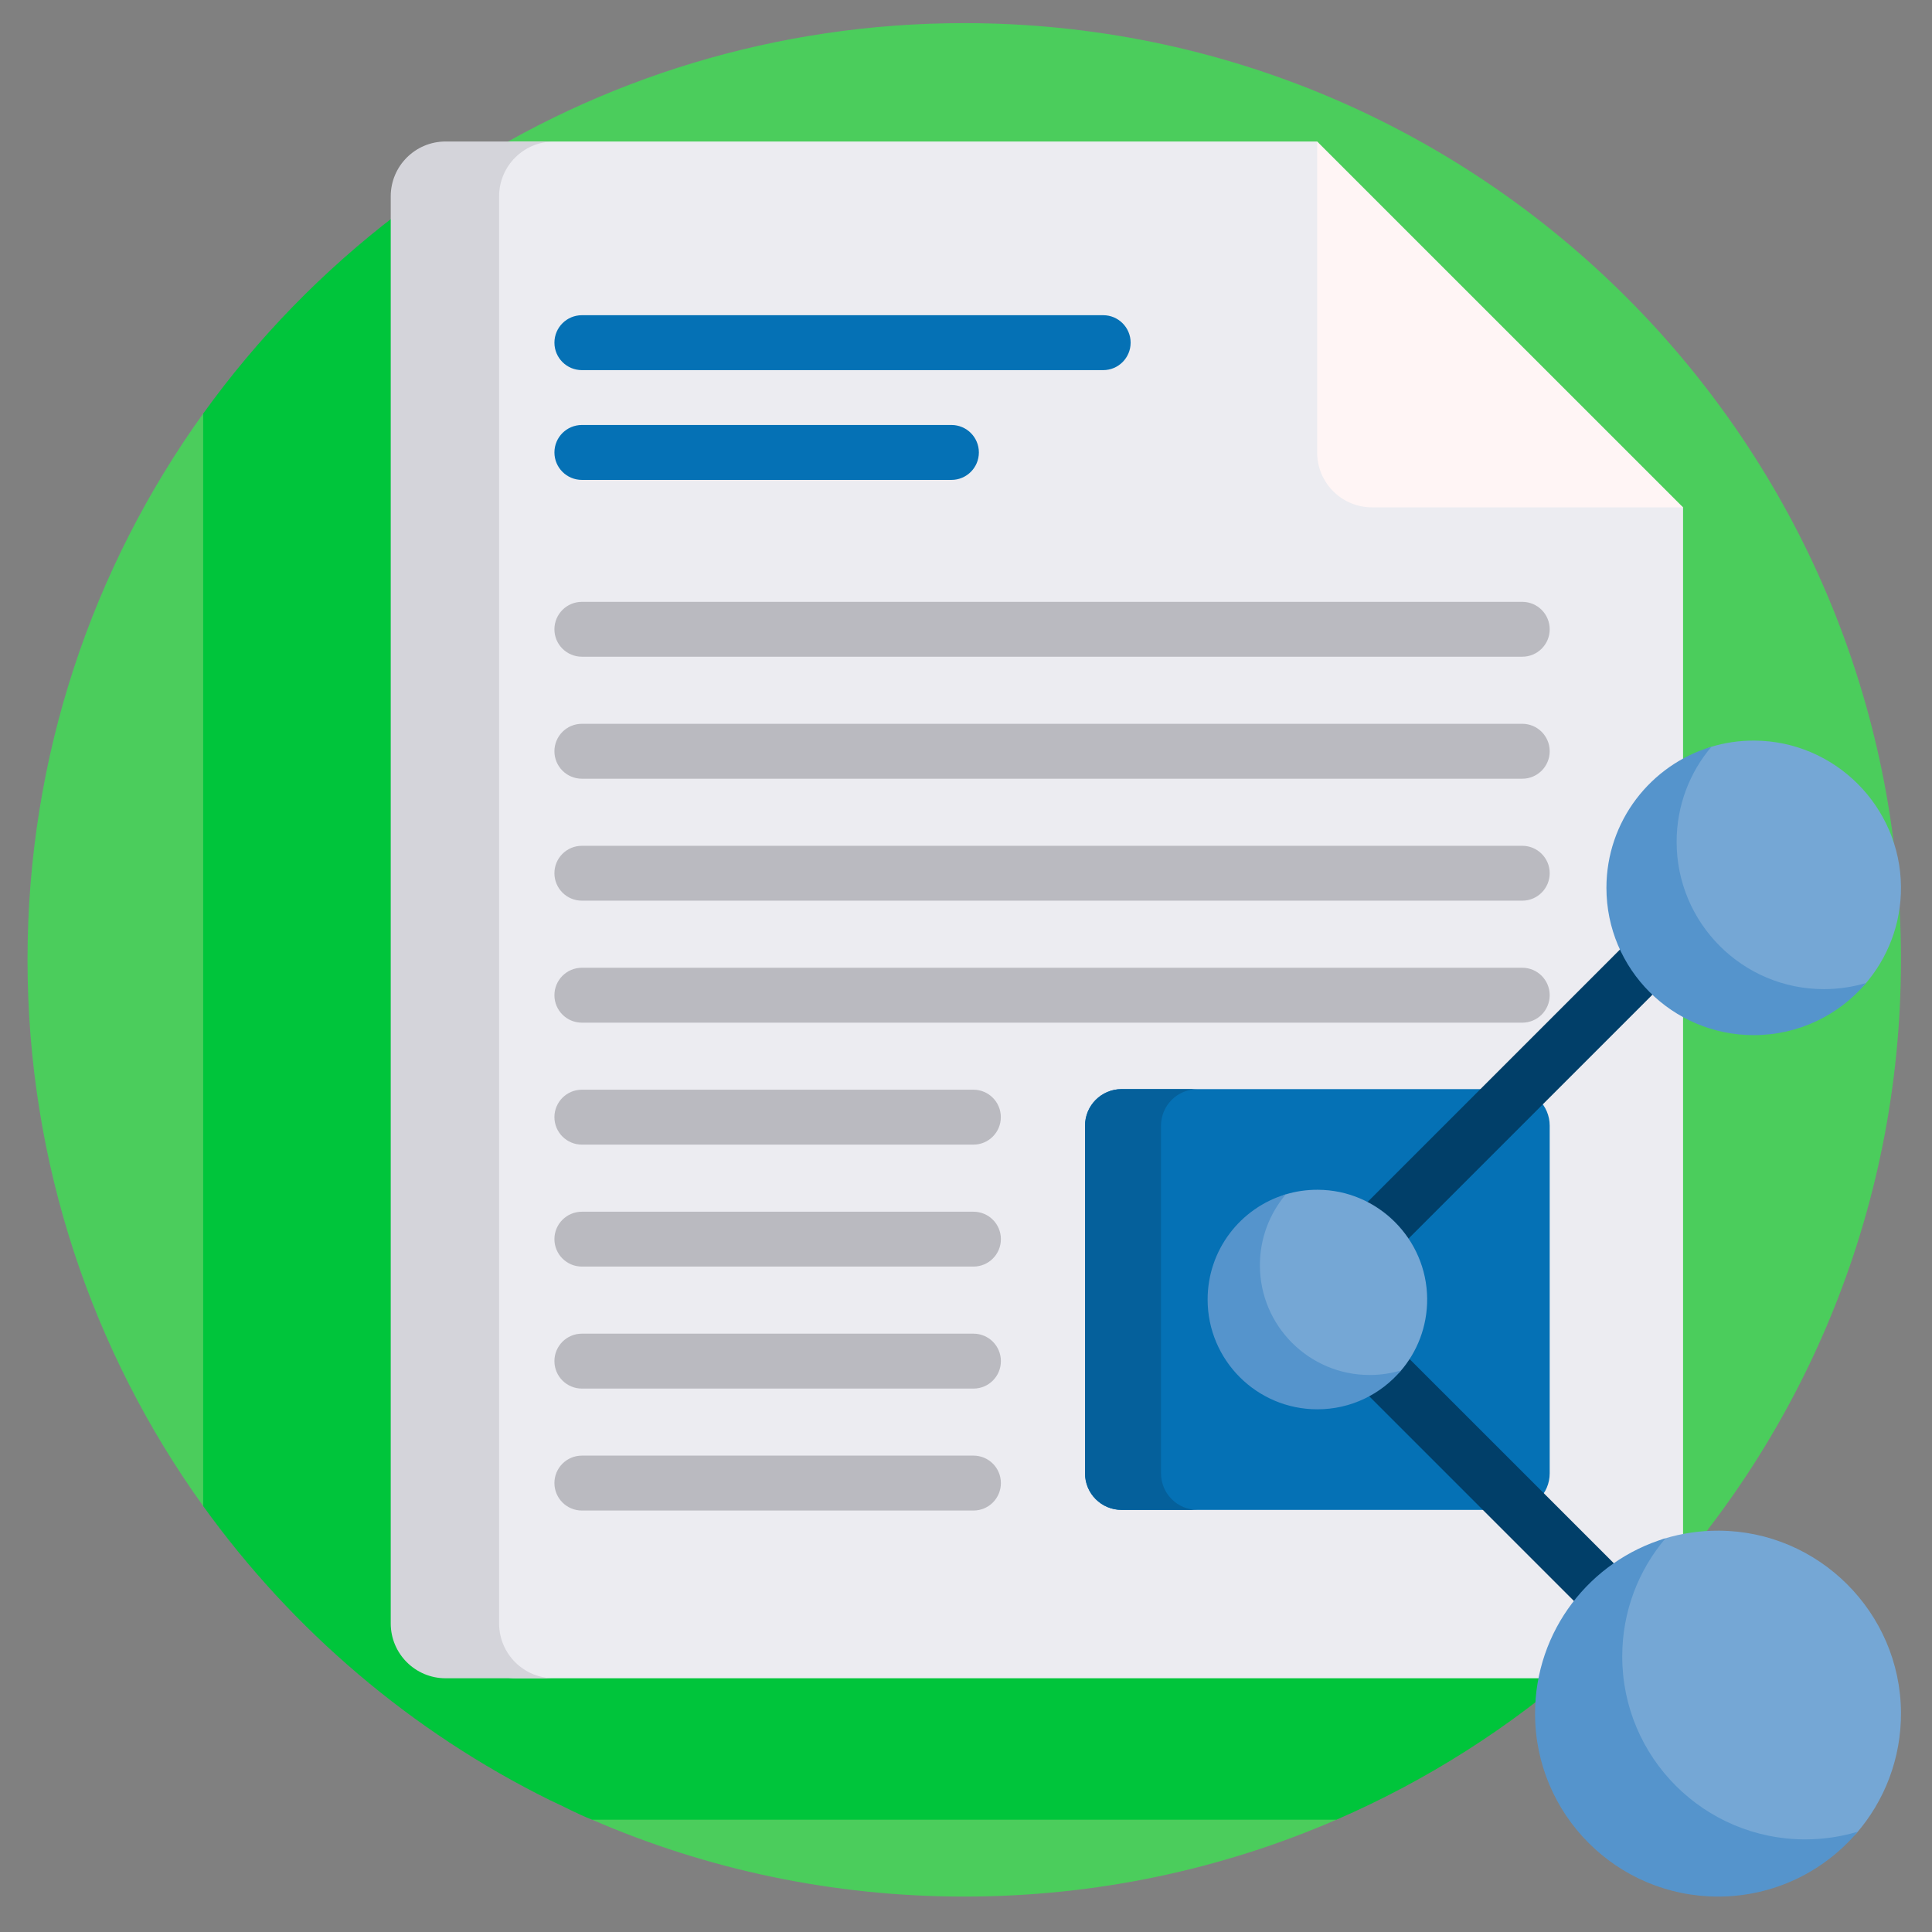
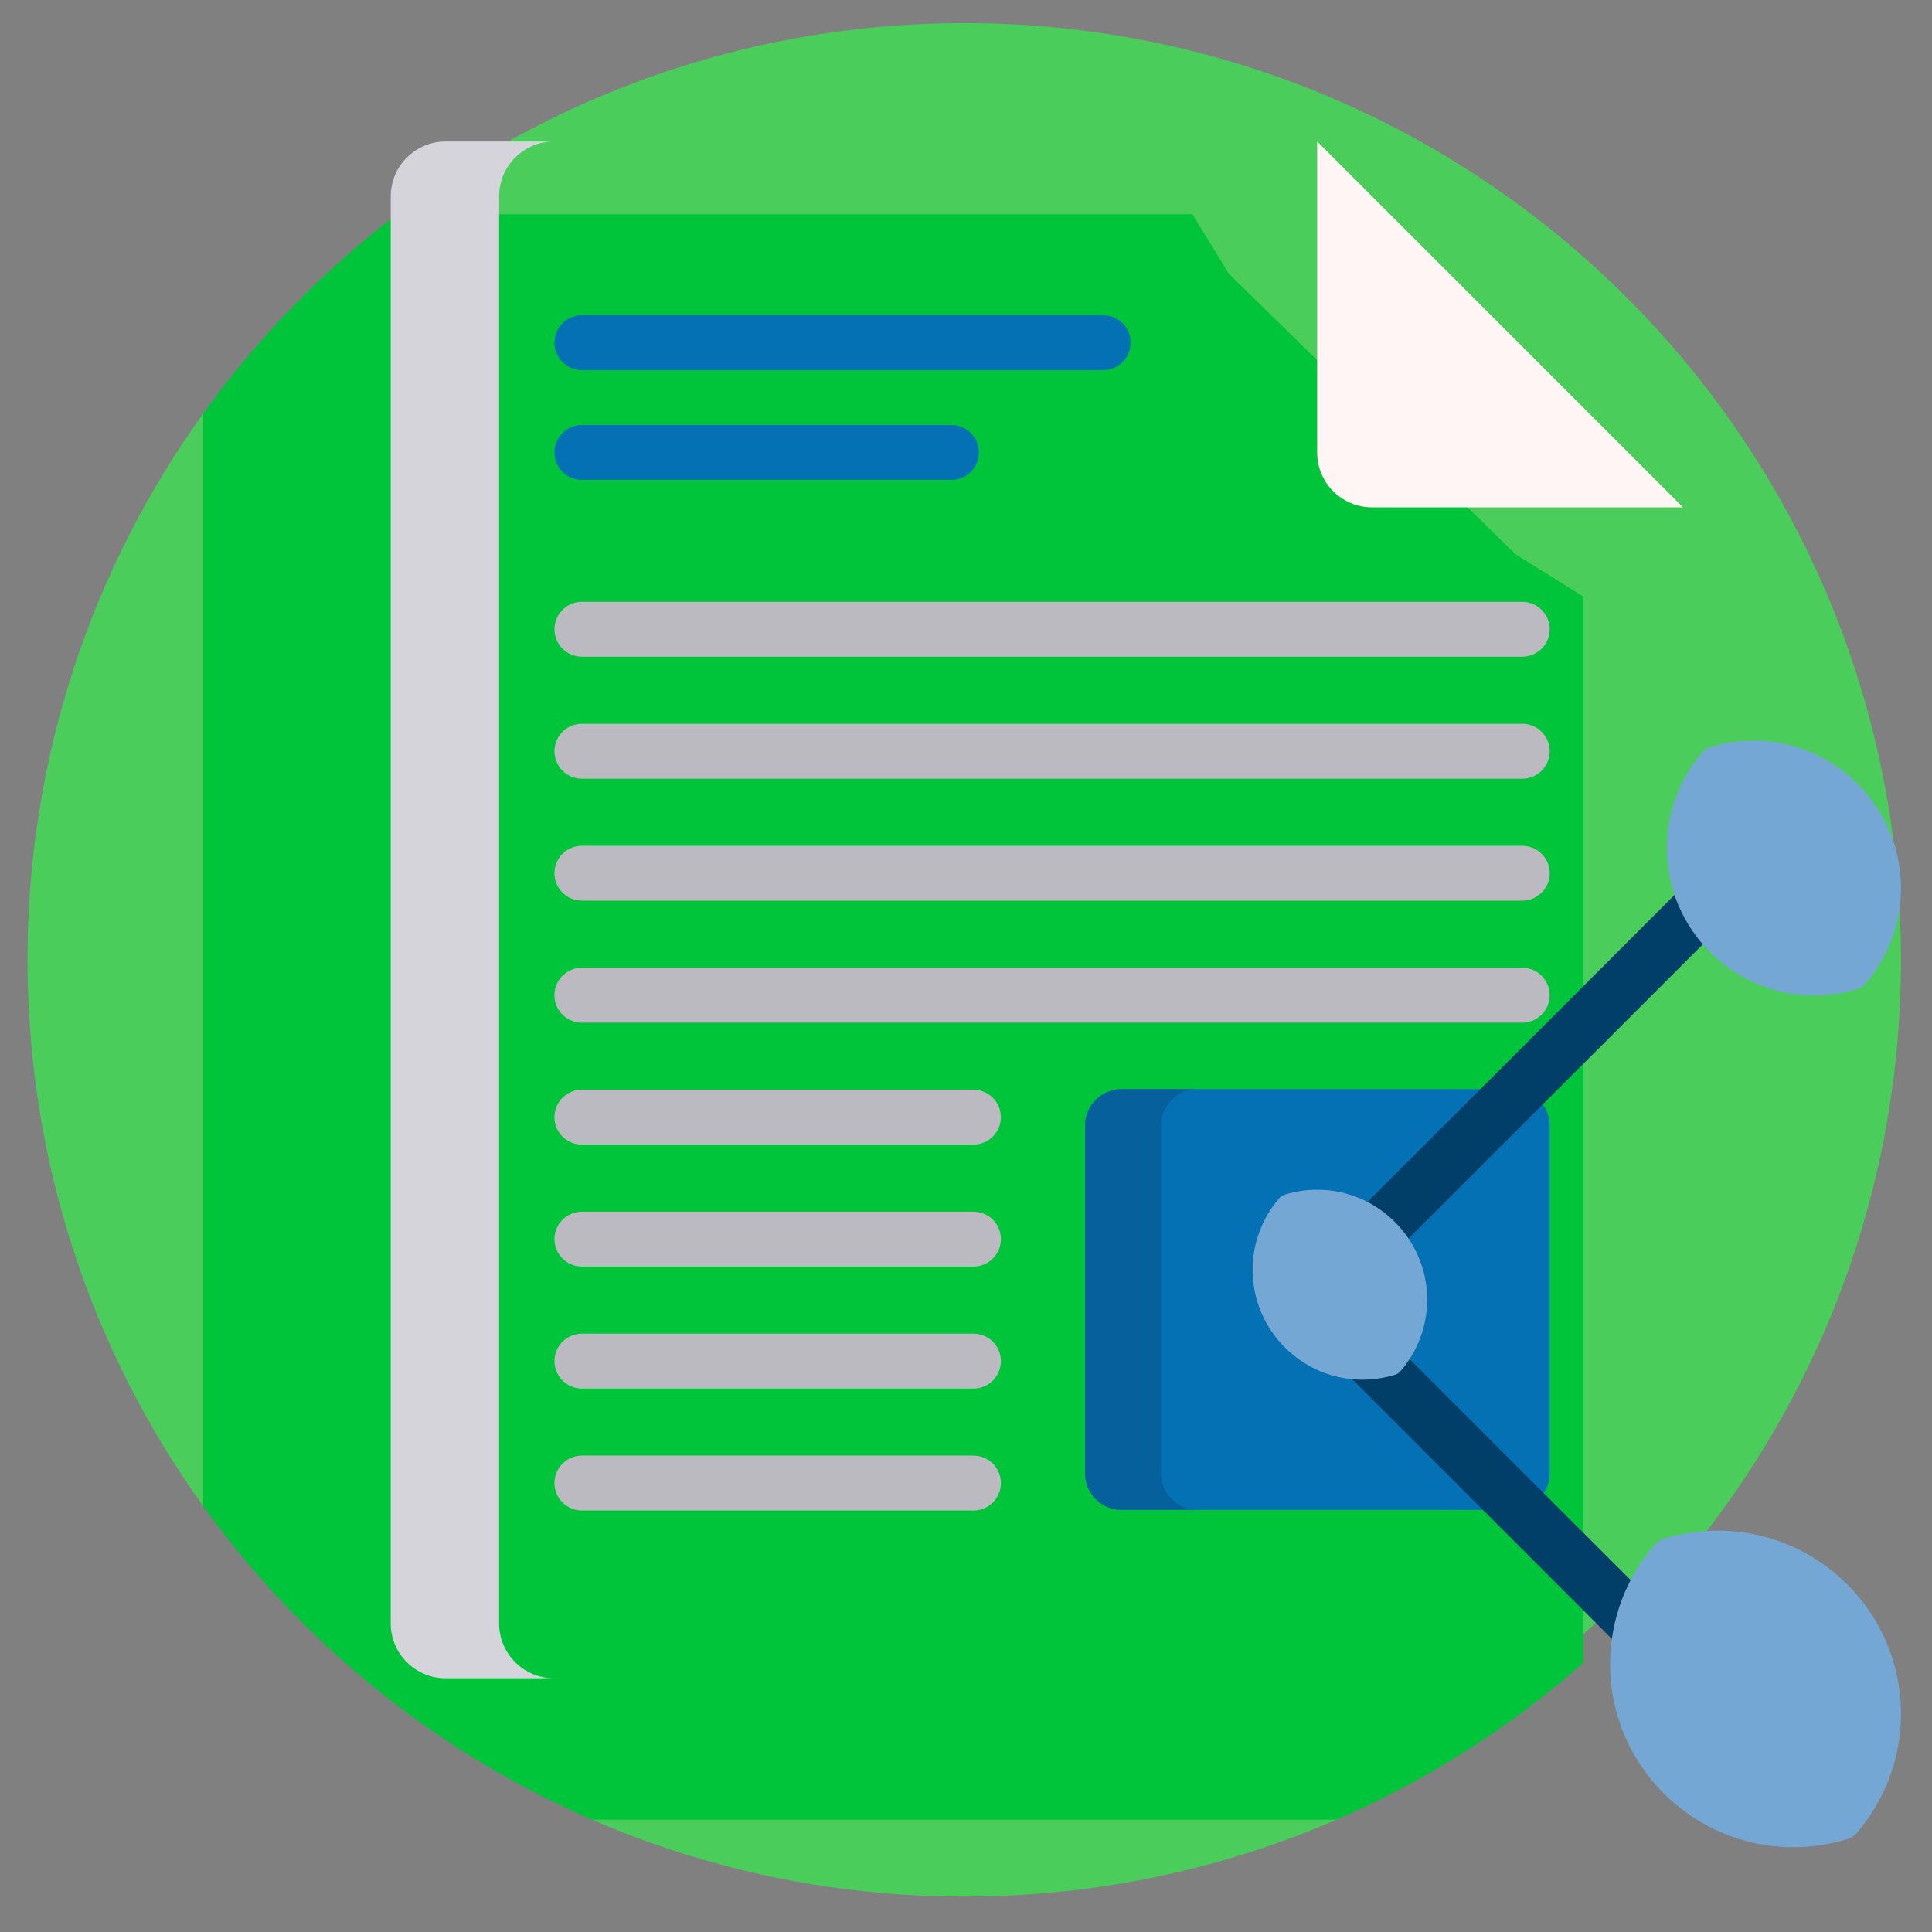
<svg xmlns="http://www.w3.org/2000/svg" width="33" height="33" viewBox="0 0 33 33" fill="none">
  <rect x="0" y="0" width="33" height="33" fill="#808080" stroke="none" />
  <g clip-path="url(#clip0_9945_179218)">
    <path d="M32.47 16.395C32.47 20.735 30.742 24.672 27.936 27.555C27.797 27.697 27.418 27.564 27.274 27.702C26.028 28.89 24.59 29.88 23.012 30.619C22.872 30.685 22.969 31.021 22.827 31.082C20.878 31.927 18.729 32.395 16.47 32.395C14.211 32.395 12.062 31.927 10.114 31.082C9.869 30.976 10.164 30.39 9.926 30.273C7.772 29.208 5.892 27.672 4.421 25.801C4.278 25.62 3.605 25.911 3.47 25.724C1.582 23.098 0.47 19.876 0.47 16.395C0.47 12.913 1.582 9.691 3.47 7.065C3.579 6.914 4.075 6.988 4.189 6.841C5.164 5.579 6.324 4.467 7.628 3.545C7.793 3.429 7.575 3.092 7.743 2.982C10.253 1.345 13.251 0.395 16.47 0.395C25.307 0.395 32.47 7.558 32.47 16.395Z" fill="#4BCD5C" />
    <path d="M25.889 9.469L27.043 10.189V28.404C25.795 29.503 24.374 30.411 22.827 31.082H10.114C9.846 30.977 9.652 30.865 9.391 30.747C7.028 29.579 4.996 27.846 3.47 25.724V7.065C4.4 5.772 5.517 4.624 6.782 3.66H20.368L20.992 4.679L25.889 9.469Z" fill="#00C53B" />
-     <path d="M8.811 2.417H22.498L23.082 3.392L27.667 7.977L28.748 8.666V27.729C28.748 28.247 28.328 28.666 27.81 28.666H8.811C8.293 28.666 7.873 28.247 7.873 27.729V3.354C7.873 2.836 8.293 2.417 8.811 2.417Z" fill="#ECECF1" />
-     <path d="M9.462 28.666H7.611C7.094 28.666 6.674 28.247 6.674 27.729V3.354C6.674 2.836 7.094 2.417 7.611 2.417H9.462C8.945 2.417 8.525 2.836 8.525 3.354V27.729C8.525 28.247 8.945 28.666 9.462 28.666Z" fill="#D4D4DA" />
+     <path d="M9.462 28.666H7.611C7.094 28.666 6.674 28.247 6.674 27.729V3.354C6.674 2.836 7.094 2.417 7.611 2.417H9.462C8.945 2.417 8.525 2.836 8.525 3.354V27.729C8.525 28.247 8.945 28.666 9.462 28.666" fill="#D4D4DA" />
    <path d="M26.47 14.915C26.47 15.174 26.26 15.384 26.002 15.384H9.939C9.68 15.384 9.47 15.174 9.47 14.915C9.47 14.656 9.68 14.447 9.939 14.447H26.002C26.26 14.447 26.47 14.656 26.47 14.915ZM26.002 12.363H9.939C9.68 12.363 9.47 12.573 9.47 12.832C9.47 13.091 9.68 13.301 9.939 13.301H26.002C26.26 13.301 26.47 13.091 26.47 12.832C26.47 12.573 26.26 12.363 26.002 12.363ZM26.002 10.28H9.939C9.68 10.28 9.47 10.49 9.47 10.749C9.47 11.008 9.68 11.217 9.939 11.217H26.002C26.26 11.217 26.47 11.008 26.47 10.749C26.47 10.49 26.26 10.28 26.002 10.28ZM16.628 20.697H9.939C9.68 20.697 9.47 20.907 9.47 21.165C9.47 21.424 9.68 21.634 9.939 21.634H16.628C16.887 21.634 17.096 21.424 17.096 21.165C17.096 20.907 16.887 20.697 16.628 20.697ZM16.627 18.613H9.939C9.68 18.613 9.47 18.823 9.47 19.082C9.47 19.341 9.68 19.551 9.939 19.551H16.627C16.885 19.551 17.095 19.341 17.095 19.082C17.095 18.823 16.885 18.613 16.627 18.613ZM26.002 16.53H9.939C9.68 16.53 9.47 16.74 9.47 16.999C9.47 17.258 9.68 17.468 9.939 17.468H26.002C26.26 17.468 26.47 17.258 26.47 16.999C26.47 16.74 26.26 16.53 26.002 16.53ZM16.628 24.863H9.939C9.68 24.863 9.47 25.073 9.47 25.332C9.47 25.591 9.68 25.801 9.939 25.801H16.628C16.887 25.801 17.096 25.591 17.096 25.332C17.096 25.073 16.887 24.863 16.628 24.863ZM16.628 22.78H9.939C9.68 22.78 9.47 22.99 9.47 23.249C9.47 23.508 9.68 23.718 9.939 23.718H16.628C16.887 23.718 17.096 23.508 17.096 23.249C17.096 22.99 16.887 22.78 16.628 22.78Z" fill="#BABAC0" />
    <path d="M28.748 8.666H23.436C22.918 8.666 22.498 8.247 22.498 7.729V2.417L28.748 8.666Z" fill="#FFF5F5" />
    <path d="M19.312 5.853C19.312 6.112 19.102 6.322 18.844 6.322H9.939C9.68 6.322 9.47 6.112 9.47 5.853C9.47 5.594 9.68 5.384 9.939 5.384H18.844C19.102 5.384 19.312 5.594 19.312 5.853ZM16.72 7.728C16.72 7.987 16.51 8.197 16.252 8.197H9.939C9.68 8.197 9.47 7.987 9.47 7.728C9.47 7.469 9.68 7.259 9.939 7.259H16.252C16.51 7.259 16.72 7.469 16.72 7.728Z" fill="#0571B5" />
    <path d="M26.47 19.228V25.165C26.47 25.511 26.19 25.79 25.845 25.79H19.158C18.812 25.79 18.533 25.511 18.533 25.165V19.228C18.533 18.883 18.812 18.603 19.158 18.603H25.845C26.19 18.603 26.47 18.883 26.47 19.228Z" fill="#0571B5" />
    <path d="M20.456 25.79H19.158C18.812 25.79 18.533 25.511 18.533 25.165V19.228C18.533 18.883 18.812 18.603 19.158 18.603H20.456C20.11 18.603 19.831 18.883 19.831 19.228V25.165C19.831 25.511 20.11 25.79 20.456 25.79Z" fill="#05609B" />
    <path d="M29.458 29.257C29.366 29.349 29.246 29.395 29.127 29.395C29.007 29.395 28.887 29.349 28.795 29.257L22.045 22.507C21.862 22.324 21.862 22.027 22.045 21.844C22.055 21.834 22.066 21.824 22.078 21.814C22.087 21.803 22.097 21.792 22.108 21.782L28.67 15.219C28.853 15.036 29.15 15.036 29.333 15.219C29.516 15.402 29.516 15.699 29.333 15.882L23.039 22.176L29.458 28.594C29.641 28.777 29.641 29.074 29.458 29.257Z" fill="#013F69" />
    <path d="M24.377 22.183C24.38 22.658 24.207 23.093 23.918 23.425C23.896 23.451 23.867 23.47 23.834 23.48C23.653 23.537 23.461 23.567 23.261 23.566C22.239 23.561 21.403 22.727 21.396 21.705C21.392 21.235 21.562 20.804 21.845 20.473C21.873 20.441 21.91 20.416 21.951 20.404C22.128 20.349 22.316 20.321 22.511 20.322C23.533 20.327 24.369 21.161 24.377 22.183ZM32.47 15.147C32.475 15.784 32.242 16.367 31.855 16.813C31.826 16.848 31.787 16.873 31.743 16.887C31.5 16.964 31.242 17.004 30.974 17.003C29.602 16.996 28.481 15.877 28.471 14.506C28.466 13.875 28.694 13.297 29.074 12.853C29.111 12.809 29.161 12.777 29.216 12.76C29.453 12.687 29.706 12.648 29.968 12.65C31.339 12.657 32.46 13.776 32.47 15.147ZM32.47 29.247C32.476 30.038 32.187 30.763 31.707 31.317C31.669 31.36 31.621 31.391 31.567 31.409C31.265 31.503 30.944 31.554 30.611 31.552C28.908 31.544 27.514 30.153 27.502 28.45C27.497 27.666 27.779 26.949 28.251 26.397C28.298 26.343 28.359 26.302 28.427 26.281C28.723 26.191 29.036 26.143 29.361 26.145C31.065 26.153 32.458 27.543 32.47 29.247Z" fill="#75A7D5" />
-     <path d="M23.933 23.407C23.589 23.814 23.076 24.072 22.502 24.072C21.466 24.072 20.627 23.232 20.627 22.197C20.627 21.348 21.19 20.631 21.963 20.4C21.687 20.727 21.52 21.149 21.52 21.611C21.52 22.646 22.36 23.486 23.395 23.486C23.582 23.486 23.763 23.458 23.933 23.407ZM31.876 16.79C31.414 17.335 30.725 17.681 29.955 17.681C28.565 17.681 27.439 16.555 27.439 15.165C27.439 14.027 28.195 13.065 29.232 12.755C28.861 13.193 28.638 13.76 28.638 14.379C28.638 15.768 29.764 16.895 31.153 16.895C31.404 16.895 31.647 16.858 31.876 16.79ZM31.732 31.287C31.158 31.965 30.302 32.395 29.345 32.395C27.619 32.395 26.22 30.995 26.22 29.27C26.22 27.855 27.16 26.661 28.448 26.275C27.987 26.82 27.709 27.524 27.709 28.293C27.709 30.019 29.109 31.418 30.834 31.418C31.146 31.418 31.447 31.372 31.732 31.287Z" fill="#5594CC" />
  </g>
  <defs>
    <clipPath id="clip0_9945_179218">
      <rect width="32" height="32" fill="white" transform="translate(0.47 0.395)" />
    </clipPath>
  </defs>
</svg>